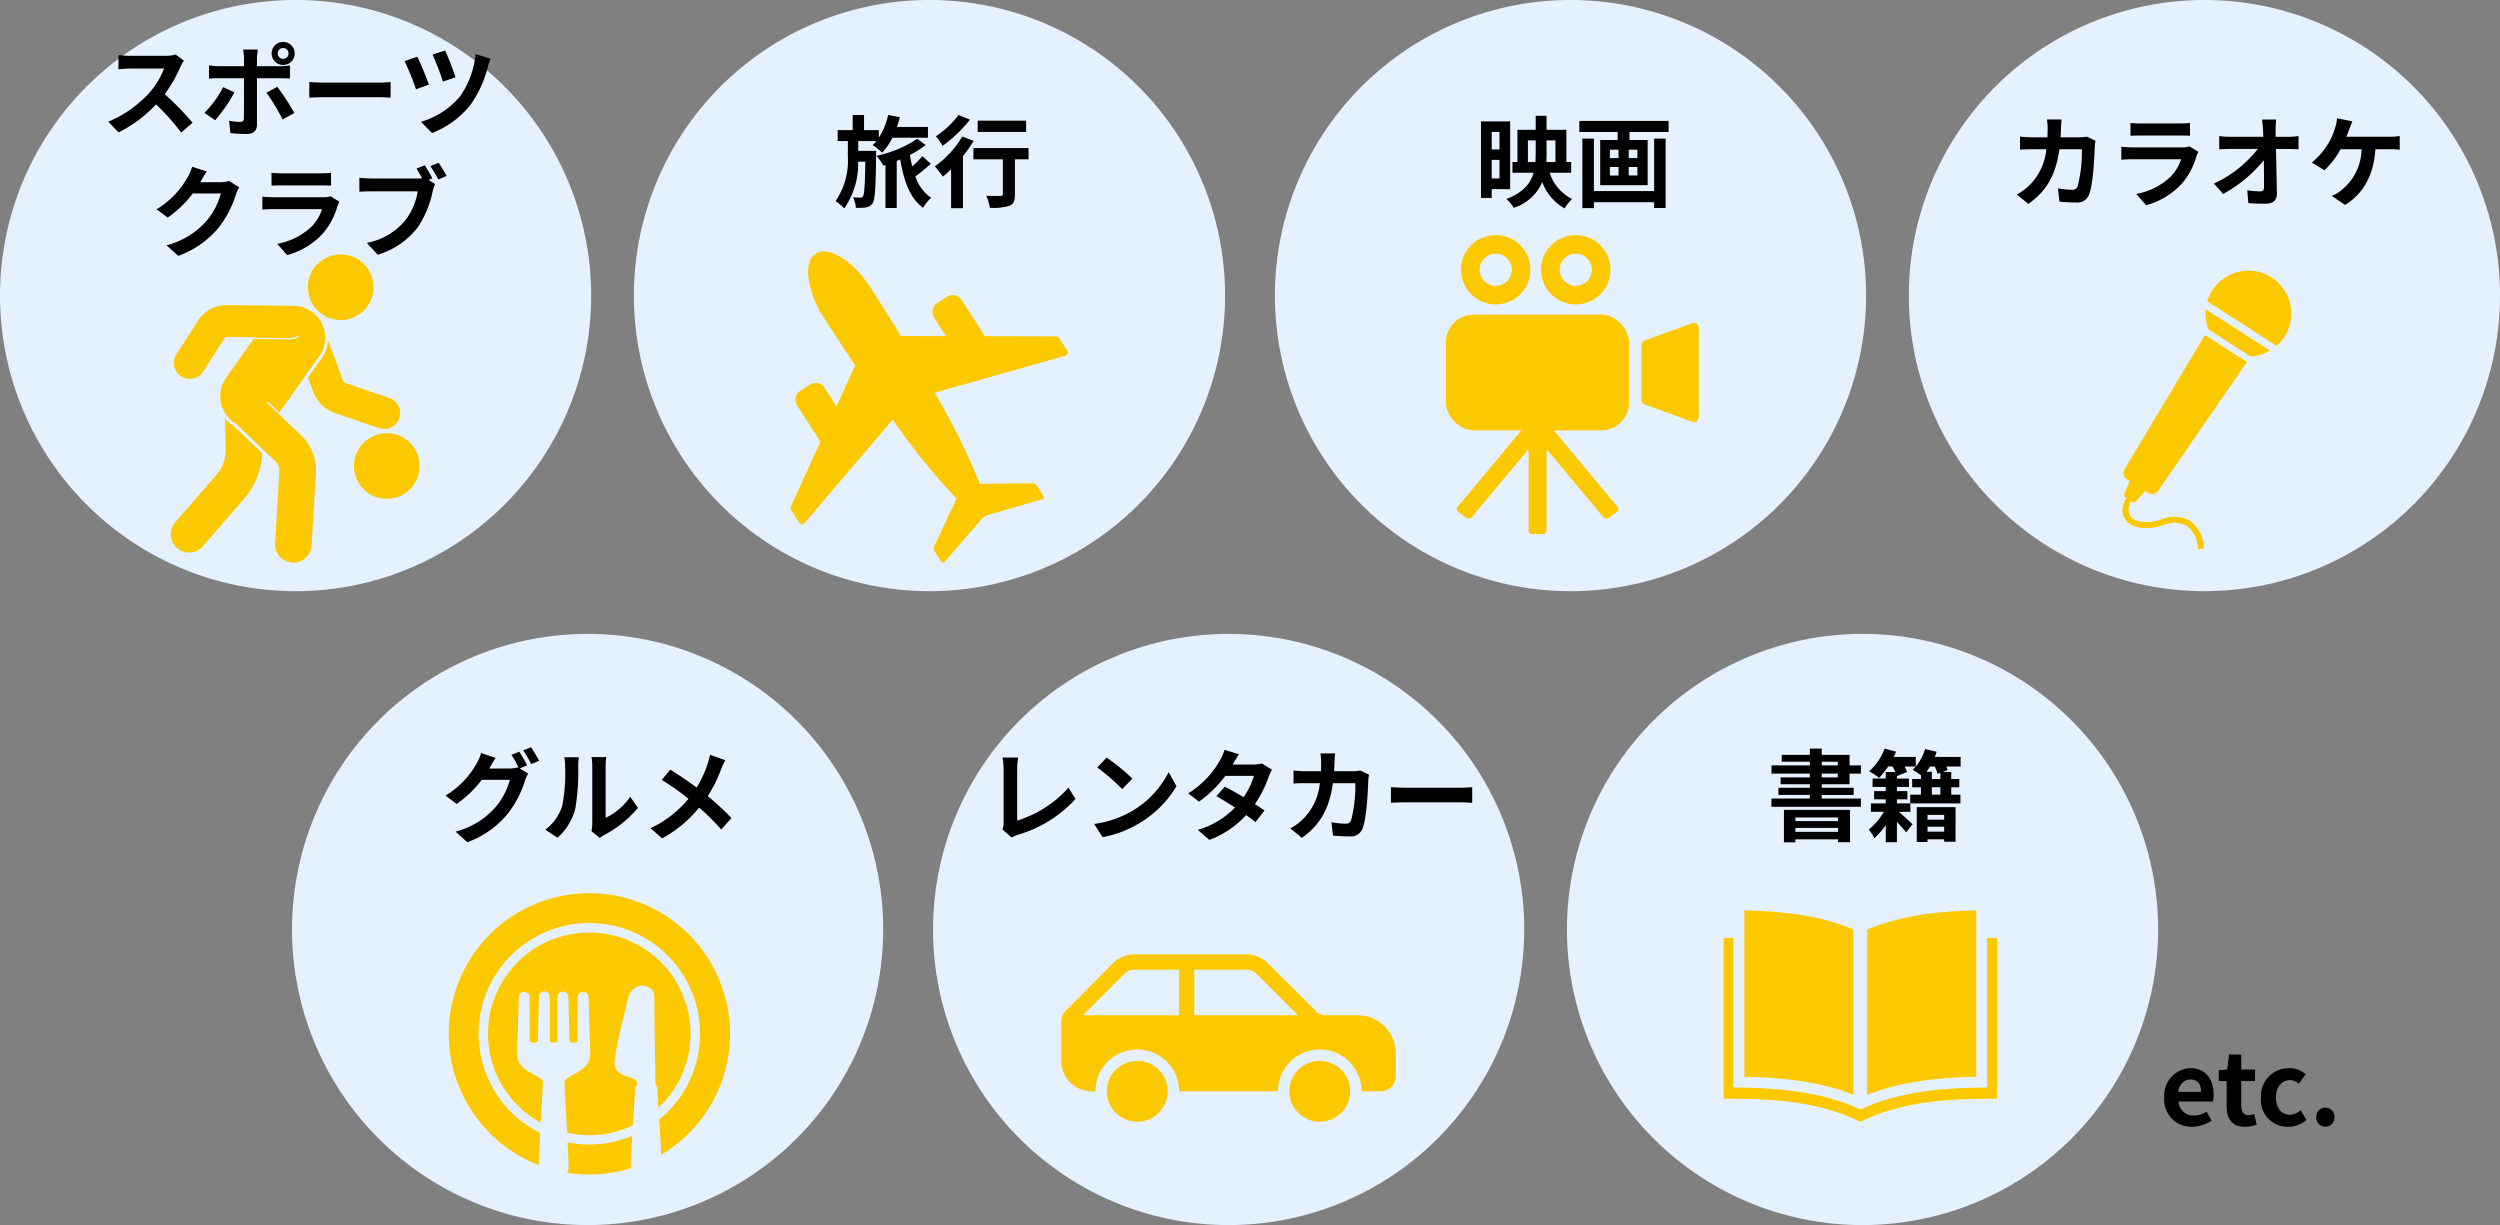
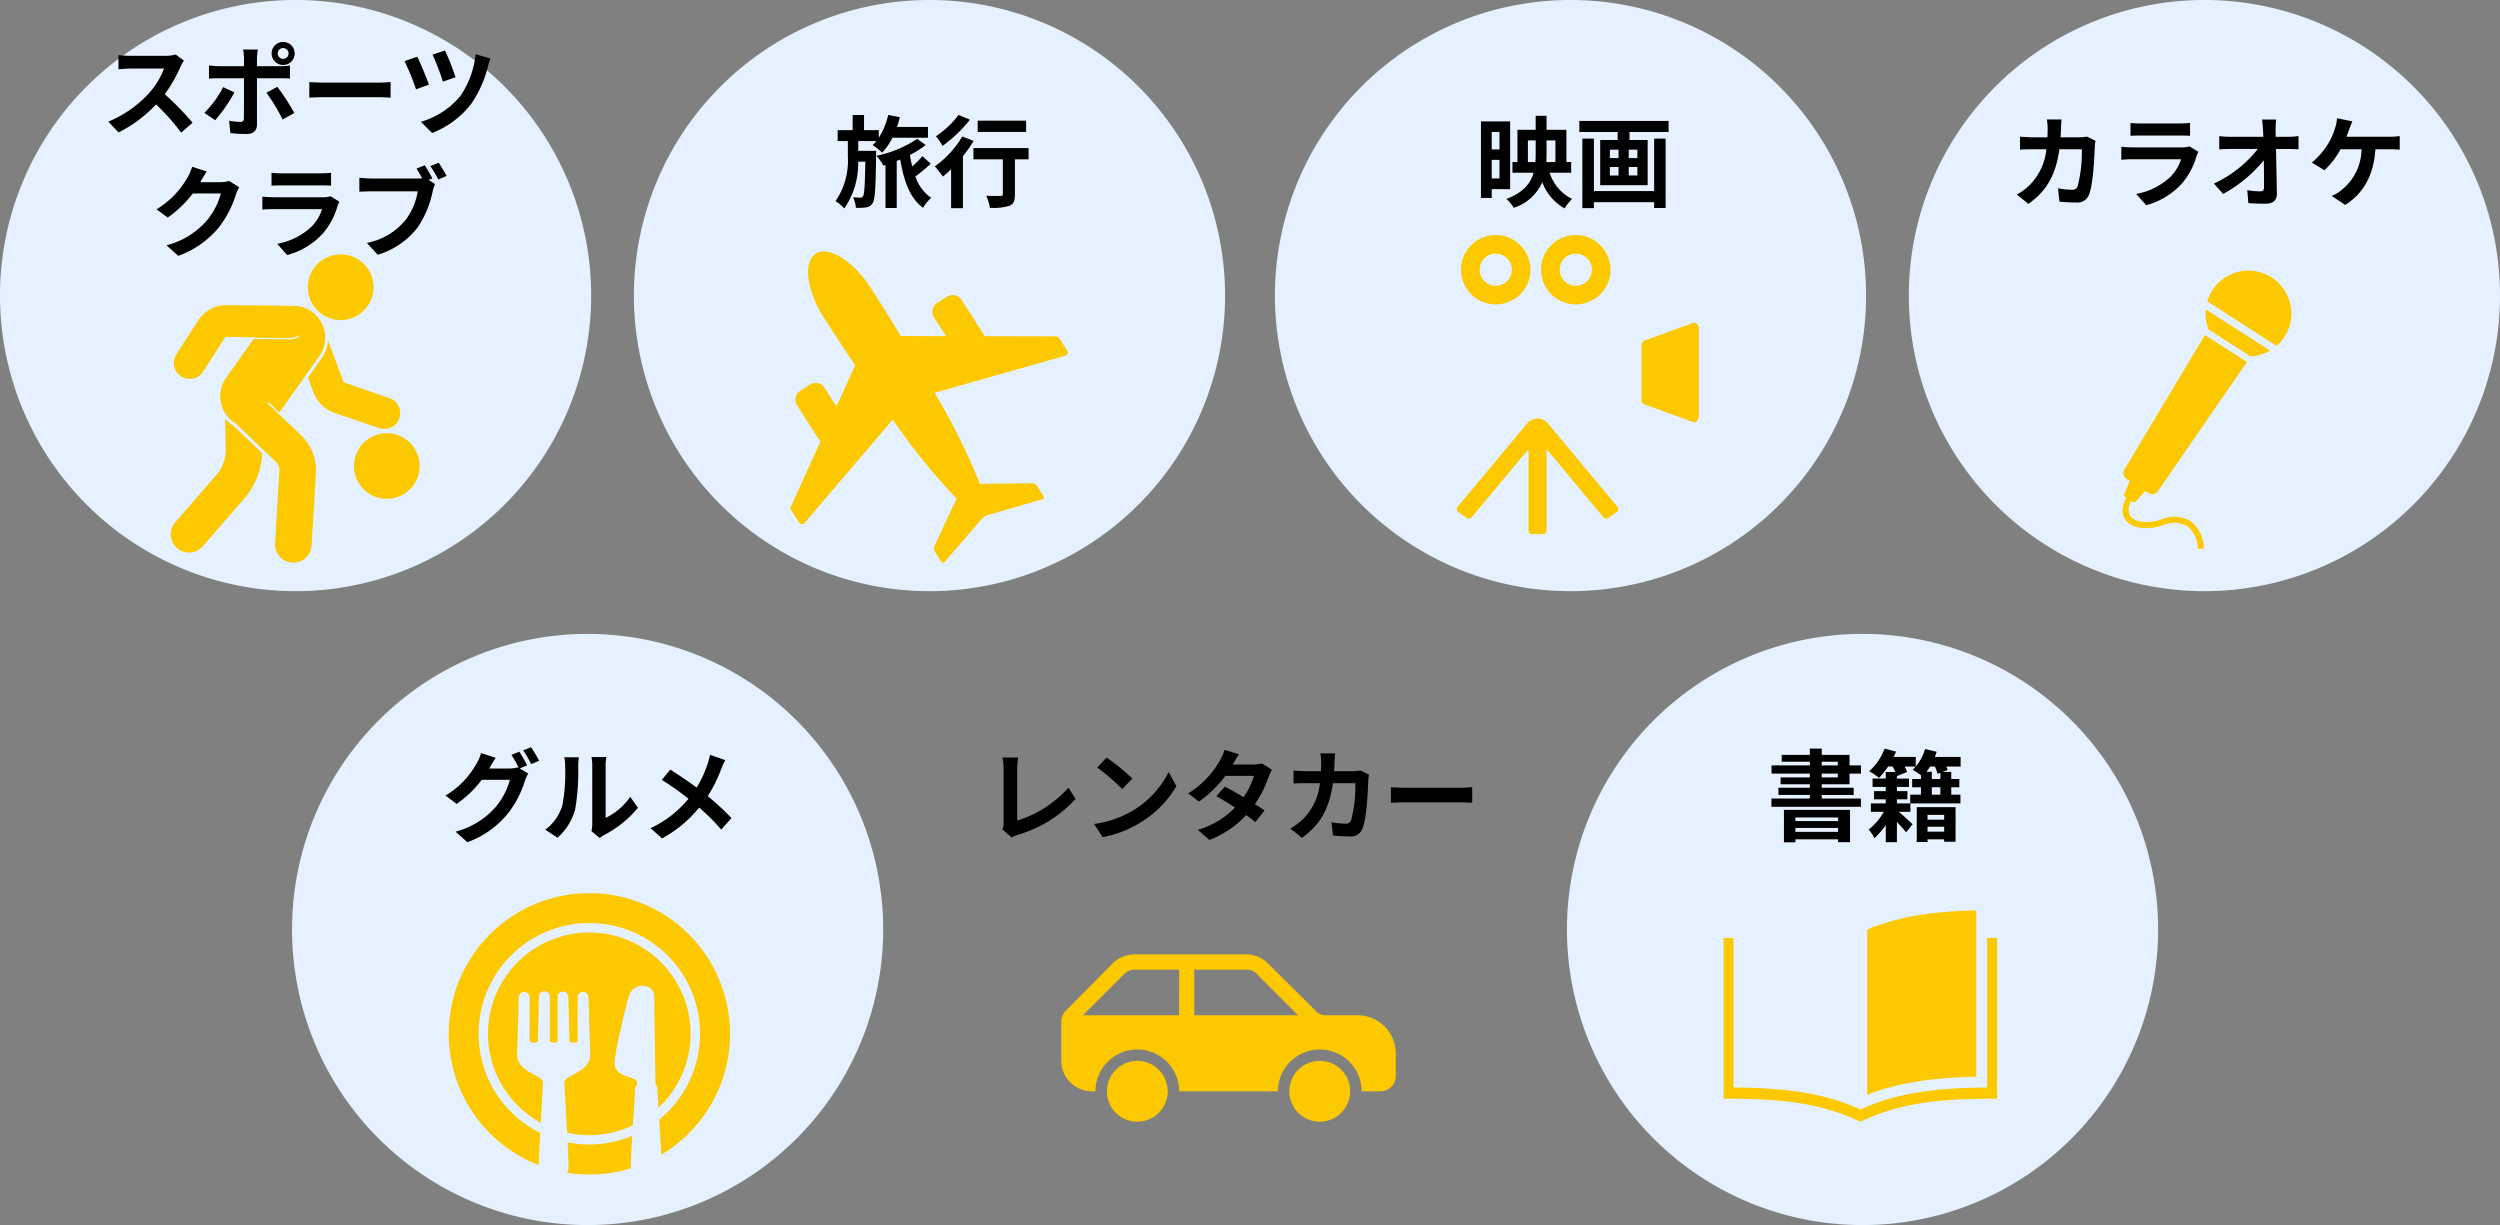
<svg xmlns="http://www.w3.org/2000/svg" width="351" height="172" viewBox="0 0 351 172">
  <rect x="0" y="0" width="351" height="172" fill="#808080" stroke="none" />
  <g transform="translate(394 -13048.998)">
-     <path d="M-8.246.2A4.946,4.946,0,0,0-5.5-.672l-.7-1.26a3.231,3.231,0,0,1-1.764.546,2.06,2.06,0,0,1-2.17-1.96h4.83a3.825,3.825,0,0,0,.1-.938c0-2.17-1.12-3.752-3.276-3.752a3.838,3.838,0,0,0-3.654,4.13A3.8,3.8,0,0,0-8.246.2Zm-1.918-4.9A1.768,1.768,0,0,1-8.456-6.44c1.008,0,1.484.672,1.484,1.736ZM-.812.2A5.067,5.067,0,0,0,.84-.1L.5-1.6a2.291,2.291,0,0,1-.77.168c-.7,0-1.064-.42-1.064-1.316V-6.216H.6V-7.84H-1.33v-2.1H-3.052l-.238,2.1-1.2.1v1.526h1.106v3.472C-3.388-.98-2.674.2-.812.2ZM5.264.2A3.89,3.89,0,0,0,7.826-.756L7.014-2.114a2.435,2.435,0,0,1-1.526.63c-1.134,0-1.946-.952-1.946-2.422s.812-2.45,2-2.45a1.79,1.79,0,0,1,1.2.518l.98-1.33a3.427,3.427,0,0,0-2.282-.868,3.914,3.914,0,0,0-4,4.13A3.747,3.747,0,0,0,5.264.2Zm5.208,0A1.289,1.289,0,0,0,11.76-1.148a1.289,1.289,0,0,0-1.288-1.344A1.287,1.287,0,0,0,9.2-1.148,1.287,1.287,0,0,0,10.472.2Z" transform="translate(-78 13206.998)" />
    <path d="M41.5,0A41.5,41.5,0,1,1,0,41.5,41.5,41.5,0,0,1,41.5,0Z" transform="translate(-394 13048.998)" fill="#e6f1ff" />
    <path d="M-17.332-10.346a5.054,5.054,0,0,1-1.456.182h-4.928a15.641,15.641,0,0,1-1.652-.1v1.988c.294-.014,1.064-.1,1.652-.1h4.746a10.847,10.847,0,0,1-2.086,3.43A15.861,15.861,0,0,1-26.8-.924L-25.354.588A18.441,18.441,0,0,0-20.09-3.346,31.925,31.925,0,0,1-16.562.616l1.6-1.386a39.357,39.357,0,0,0-3.906-4,20.583,20.583,0,0,0,2.2-3.85,6.615,6.615,0,0,1,.49-.868Zm15.092-.91a.753.753,0,0,1,.756.756.765.765,0,0,1-.756.77.768.768,0,0,1-.77-.77A.756.756,0,0,1-2.24-11.256Zm0,2.38A1.613,1.613,0,0,0-.63-10.5a1.6,1.6,0,0,0-1.61-1.61A1.613,1.613,0,0,0-3.864-10.5,1.625,1.625,0,0,0-2.24-8.876Zm-8.428,3.108A14.589,14.589,0,0,1-13.3-2.156l1.512,1.036a21.973,21.973,0,0,0,2.7-3.906Zm8.022-1.246c.378,0,.924.014,1.358.042V-8.806a10.91,10.91,0,0,1-1.372.1H-5.922v-1.12A11.349,11.349,0,0,1-5.8-11.046H-7.868a7.253,7.253,0,0,1,.126,1.218v1.12H-11.3a10.876,10.876,0,0,1-1.358-.112v1.862c.392-.042.938-.056,1.358-.056h3.556V-7c0,.658,0,5.1-.014,5.614-.014.364-.154.5-.518.5A9.683,9.683,0,0,1-9.828-1.05L-9.66.686A20.215,20.215,0,0,0-7.378.812c.994,0,1.456-.5,1.456-1.316v-6.51Zm-1.946,2.03A26.581,26.581,0,0,1-2.324-1.232l1.652-.9A32.543,32.543,0,0,0-3.066-5.81Zm6.02.7c.518-.042,1.456-.07,2.254-.07H11.2c.588,0,1.3.056,1.638.07v-2.2c-.364.028-.994.084-1.638.084H3.682c-.728,0-1.75-.042-2.254-.084Zm19.054-6.622-1.75.574a35.818,35.818,0,0,1,1.456,3.794l1.764-.616A33.839,33.839,0,0,0,20.482-10.906Zm4.3.518a12.768,12.768,0,0,1-2.156,5.88A11.231,11.231,0,0,1,17.094-.9L18.662.672a12.678,12.678,0,0,0,5.5-4.1,15.993,15.993,0,0,0,2.352-5.264,9.789,9.789,0,0,1,.35-1.092Zm-8.19.35L14.8-9.422a34.919,34.919,0,0,1,1.61,3.962l1.806-.658C17.892-7.07,17.024-9.156,16.59-10.038ZM-9.842,7.41a4.489,4.489,0,0,1-1.218.168h-2.814l.042-.07c.168-.308.518-.938.854-1.428l-2.044-.672a6.735,6.735,0,0,1-.63,1.47,12.327,12.327,0,0,1-4.368,4.508l1.568,1.162A15.958,15.958,0,0,0-14.924,9.16h3.934a9.952,9.952,0,0,1-1.988,3.822A11.157,11.157,0,0,1-18.62,16.44l1.652,1.484a13.19,13.19,0,0,0,5.656-3.948A14.607,14.607,0,0,0-8.876,9.3a5.605,5.605,0,0,1,.462-1.008ZM4.41,9.552a2.953,2.953,0,0,1-1.022.14h-6.93c-.434,0-1.036-.028-1.624-.084v1.82c.588-.056,1.288-.07,1.624-.07H3.22A6.074,6.074,0,0,1,1.778,13.78,9.435,9.435,0,0,1-3.08,16.23l1.4,1.582a10.483,10.483,0,0,0,5-3.024A10.061,10.061,0,0,0,5.39,10.91a5.187,5.187,0,0,1,.266-.588ZM-3.878,8.068c.406-.028,1.008-.042,1.456-.042H2.94c.5,0,1.162.014,1.54.042V6.262a13.2,13.2,0,0,1-1.512.07h-5.39a11.8,11.8,0,0,1-1.456-.07ZM18.7,7.046A18.464,18.464,0,0,0,17.626,5.2l-1.148.476c.266.406.546.9.784,1.358a5.874,5.874,0,0,1-.658.028H10.122a15.588,15.588,0,0,1-1.666-.112V8.922c.364-.028,1.022-.056,1.666-.056h6.524a8.99,8.99,0,0,1-1.652,3.948A9.2,9.2,0,0,1,9.506,16.1l1.526,1.666a11.08,11.08,0,0,0,5.628-3.864,14.133,14.133,0,0,0,2.1-5.1,7.071,7.071,0,0,1,.308-.966l-.882-.574Zm-.28-1.722A16.6,16.6,0,0,1,19.544,7.2l1.162-.5c-.266-.49-.77-1.344-1.12-1.848Z" transform="translate(-352 13066.998)" />
    <path d="M41.5,0A41.5,41.5,0,1,1,0,41.5,41.5,41.5,0,0,1,41.5,0Z" transform="translate(-305 13048.998)" fill="#e6f1ff" />
    <path d="M-7.994-6.818H-10.5V-8.19h2.534a5,5,0,0,1-.518.56A10.214,10.214,0,0,1-7.14-6.566,8.932,8.932,0,0,0-5.7-8.666H-.714v-1.512H-5.068c.154-.448.294-.91.406-1.372L-6.3-11.858A9.842,9.842,0,0,1-7.616-8.666V-9.73H-9.688v-2.128h-1.6V-9.73h-2.1v1.54h1.428v2.156A10.037,10.037,0,0,1-13.692.238,6.833,6.833,0,0,1-12.46,1.26a11.035,11.035,0,0,0,1.946-6.566h1.008c-.056,3.36-.14,4.55-.322,4.844a.4.4,0,0,1-.392.21c-.224,0-.588-.014-1.022-.056a3.98,3.98,0,0,1,.406,1.484A8.726,8.726,0,0,0-9.394,1.12a1.282,1.282,0,0,0,.91-.588c.35-.518.42-2.184.49-6.706Zm6.5.742A12.528,12.528,0,0,1-2.926-4.634c-.126-.518-.238-1.064-.322-1.61a13.153,13.153,0,0,0,2.212-1.4l-1.19-.868a15.94,15.94,0,0,1-5.726,2.38,7.577,7.577,0,0,1,.98,1.386l.294-.084V1.2H-5.1V-5.4c.168-.07.322-.14.49-.21C-4.1-2.6-3.248-.168-1.4,1.176A5.85,5.85,0,0,1-.266-.224a5.845,5.845,0,0,1-2.212-3.01A22.648,22.648,0,0,0-.322-5.012Zm14.56-4.984h-6.8v1.582h6.8Zm-9.492-.8A12.455,12.455,0,0,1,.406-8.876,9.679,9.679,0,0,1,1.33-7.518,18.8,18.8,0,0,0,5.18-11.2ZM4.1-8.834A13.641,13.641,0,0,1,.252-4.648,16.4,16.4,0,0,1,1.386-3.206c.378-.308.756-.658,1.148-1.036V1.232H4.2V-6.076A18.569,18.569,0,0,0,5.7-8.218Zm9.31,1.624H5.67v1.582H9.8V-.756c0,.21-.1.266-.35.266S8.274-.476,7.476-.518a6.9,6.9,0,0,1,.5,1.694A7.729,7.729,0,0,0,10.71.9c.616-.252.784-.714.784-1.61V-5.628h1.918Z" transform="translate(-263 13076.998)" />
    <path d="M41.5,0A41.5,41.5,0,1,1,0,41.5,41.5,41.5,0,0,1,41.5,0Z" transform="translate(-353 13137.998)" fill="#e6f1ff" />
    <path d="M-8.988-9.548a20.5,20.5,0,0,0-1.106-1.918l-1.106.448a16.235,16.235,0,0,1,1.022,1.806l-.1-.056a4.41,4.41,0,0,1-1.218.168h-2.814l.042-.07c.168-.308.532-.938.868-1.428l-2.058-.672a6.121,6.121,0,0,1-.63,1.47,11.979,11.979,0,0,1-4.368,4.494l1.568,1.176a15.37,15.37,0,0,0,3.528-3.388h3.948A9.9,9.9,0,0,1-13.4-3.71,11.2,11.2,0,0,1-19.04-.238l1.652,1.484a13.039,13.039,0,0,0,5.642-3.962A14.129,14.129,0,0,0-9.3-7.392a5.932,5.932,0,0,1,.462-.994l-1.19-.728Zm-.56-2.1a13.324,13.324,0,0,1,1.12,1.932l1.12-.476a19.989,19.989,0,0,0-1.134-1.9ZM-4.732.616A8.109,8.109,0,0,0-2.24-3.4a30.89,30.89,0,0,0,.42-6.02,8.929,8.929,0,0,1,.1-1.26H-3.78a5.11,5.11,0,0,1,.126,1.274A24.125,24.125,0,0,1-4.06-3.864,6.6,6.6,0,0,1-6.44-.518ZM1.2.658A3.569,3.569,0,0,1,1.82.238,15.415,15.415,0,0,0,6.566-3.584L5.488-5.124A8.865,8.865,0,0,1,2.03-2.17V-9.492a7.109,7.109,0,0,1,.1-1.218H.042a6.207,6.207,0,0,1,.112,1.2v8.162A5.327,5.327,0,0,1,.042-.308Zm15.484-11.69a10.243,10.243,0,0,1-.336,1.288,15.261,15.261,0,0,1-1.54,3.318c-1.134-.84-2.576-1.82-3.7-2.52L9.912-7.5a36.305,36.305,0,0,1,3.752,2.646,15.276,15.276,0,0,1-5.32,4.13L9.954.714a17.5,17.5,0,0,0,5.208-4.326,27.936,27.936,0,0,1,3.094,3.08L19.7-2.142a36.243,36.243,0,0,0-3.332-3.08,19.966,19.966,0,0,0,1.89-3.808,11.07,11.07,0,0,1,.574-1.246Z" transform="translate(-311 13165.998)" />
    <path d="M41.5,0A41.5,41.5,0,1,1,0,41.5,41.5,41.5,0,0,1,41.5,0Z" transform="translate(-215 13048.998)" fill="#e6f1ff" />
    <path d="M-10.472-9.478v2.464h-1.092V-9.478ZM-11.564-2.94V-5.558h1.092V-2.94Zm2.59,1.5v-9.52h-4.1V-.21h1.512V-1.442ZM-6.482-5.25V-8.288H-5.39V-6.37c0,.364-.014.742-.042,1.12Zm3.864-3.038V-5.25H-3.892c.014-.364.028-.742.028-1.106V-8.288ZM-.406-3.752v-1.5h-.672V-9.772H-3.864v-1.974H-5.39v1.974H-7.952V-5.25h-.7v1.5h2.968C-6.1-2.254-7.14-.952-9.506-.07A5.393,5.393,0,0,1-8.47,1.176a6.456,6.456,0,0,0,4-3.612A7.029,7.029,0,0,0-1.33,1.26,6.467,6.467,0,0,1-.28-.07,6.176,6.176,0,0,1-3.43-3.752ZM11.242-1.176H2.786V-8.54H1.162V1.218H2.786V.392h8.456V1.2h1.61V-8.54h-1.61ZM8.89-5.81H7.672V-6.986H8.89Zm0,2.45H7.672V-4.55H8.89ZM5.026-4.55H6.244v1.19H5.026Zm0-2.436H6.244V-5.81H5.026ZM.742-11.018v1.554H6.118v1.12H3.668V-2h6.664V-8.344H7.784v-1.12h5.488v-1.554Z" transform="translate(-173 13076.998)" />
-     <path d="M41.5,0A41.5,41.5,0,1,1,0,41.5,41.5,41.5,0,0,1,41.5,0Z" transform="translate(-263 13137.998)" fill="#e6f1ff" />
    <path d="M-30.954.588a3.95,3.95,0,0,1,.84-.378,17.616,17.616,0,0,0,8.12-5.04l-.994-1.582a15.891,15.891,0,0,1-7.2,4.62V-9.058a9.918,9.918,0,0,1,.14-1.582h-2.2a8.652,8.652,0,0,1,.154,1.582V-1.47a1.828,1.828,0,0,1-.182.91ZM-17.626-10.64l-1.316,1.4a29.109,29.109,0,0,1,3.5,3.024l1.428-1.47A29.4,29.4,0,0,0-17.626-10.64Zm-1.75,9.324L-18.2.532a15.162,15.162,0,0,0,5.194-1.974,14.887,14.887,0,0,0,5.18-5.18L-8.918-8.6a13.275,13.275,0,0,1-5.1,5.446A14.43,14.43,0,0,1-19.376-1.316Zm23.534-8.5A4.445,4.445,0,0,1,2.94-9.66H.07l.014-.014c.168-.294.532-.938.868-1.428l-2.03-.63a6.194,6.194,0,0,1-.63,1.47A12.815,12.815,0,0,1-6.174-5.614l1.512,1.162a16.475,16.475,0,0,0,3.7-3.612H3.052A10.2,10.2,0,0,1,1.6-5.082c-.938-.56-1.89-1.092-2.632-1.47l-1.19,1.33c.714.406,1.666.98,2.618,1.6A11.839,11.839,0,0,1-4.83-.49L-3.206.924A13.362,13.362,0,0,0,1.96-2.562a16.212,16.212,0,0,1,1.3.994L4.536-3.206c-.35-.252-.826-.574-1.344-.9A16.115,16.115,0,0,0,5.124-7.938a6.586,6.586,0,0,1,.462-.994ZM18-8.82a6.835,6.835,0,0,1-1.064.1H14.308c.028-.406.042-.826.056-1.26.014-.336.042-.924.084-1.246H12.39a10.361,10.361,0,0,1,.1,1.288c0,.42-.014.826-.028,1.218h-2c-.532,0-1.26-.042-1.848-.1v1.834c.6-.056,1.372-.056,1.848-.056h1.848A8.233,8.233,0,0,1,10-2.058,8.028,8.028,0,0,1,8.162-.686L9.786.63c2.506-1.778,3.836-3.976,4.354-7.672h3.15A19.16,19.16,0,0,1,16.7-1.848a.745.745,0,0,1-.8.49,11.587,11.587,0,0,1-1.96-.2l.21,1.876c.686.056,1.526.112,2.324.112A1.724,1.724,0,0,0,18.284-.644c.6-1.428.77-5.334.826-6.846a6.052,6.052,0,0,1,.1-.742Zm4.284,4.536c.518-.042,1.456-.07,2.254-.07H32.06c.588,0,1.3.056,1.638.07v-2.2c-.364.028-.994.084-1.638.084H24.542c-.728,0-1.75-.042-2.254-.084Z" transform="translate(-221 13165.998)" />
    <path d="M41.5,0A41.5,41.5,0,1,1,0,41.5,41.5,41.5,0,0,1,41.5,0Z" transform="translate(-126 13048.998)" fill="#e6f1ff" />
    <path d="M-17-8.82a6.835,6.835,0,0,1-1.064.1h-2.632c.028-.406.042-.826.056-1.26.014-.336.042-.924.084-1.246H-22.61a10.361,10.361,0,0,1,.1,1.288c0,.42-.014.826-.028,1.218h-2c-.532,0-1.26-.042-1.848-.1v1.834c.6-.056,1.372-.056,1.848-.056h1.848A8.233,8.233,0,0,1-25-2.058,8.028,8.028,0,0,1-26.838-.686L-25.214.63c2.506-1.778,3.836-3.976,4.354-7.672h3.15A19.16,19.16,0,0,1-18.3-1.848a.745.745,0,0,1-.8.49,11.588,11.588,0,0,1-1.96-.2l.21,1.876c.686.056,1.526.112,2.324.112A1.724,1.724,0,0,0-16.716-.644c.6-1.428.77-5.334.826-6.846a6.052,6.052,0,0,1,.1-.742ZM-2.59-7.448a2.953,2.953,0,0,1-1.022.14h-6.93c-.434,0-1.036-.028-1.624-.084v1.82c.588-.056,1.288-.07,1.624-.07H-3.78A6.074,6.074,0,0,1-5.222-3.22,9.435,9.435,0,0,1-10.08-.77L-8.68.812a10.483,10.483,0,0,0,5-3.024A10.061,10.061,0,0,0-1.61-6.09a5.187,5.187,0,0,1,.266-.588Zm-8.288-1.484c.406-.028,1.008-.042,1.456-.042H-4.06c.5,0,1.162.014,1.54.042v-1.806a13.2,13.2,0,0,1-1.512.07h-5.39a11.8,11.8,0,0,1-1.456-.07Zm20.384.14L9.492-9.8a11.975,11.975,0,0,1,.084-1.414H7.588c.07.49.112,1.008.14,1.414q.021.462.042,1.008H3.136a13.4,13.4,0,0,1-1.554-.1v1.862c.49-.028,1.092-.056,1.6-.056H7A16.859,16.859,0,0,1,.84-2.226L2.128-.77A19.252,19.252,0,0,0,7.84-5.5c.028,1.442.028,2.842.028,3.78,0,.406-.14.588-.49.588A11.891,11.891,0,0,1,5.516-1.3L5.67.518C6.468.574,7.252.6,8.106.6,9.17.6,9.688.084,9.674-.812,9.646-2.7,9.59-5.04,9.548-7.084h1.806c.378,0,.91.028,1.358.042V-8.9a10.823,10.823,0,0,1-1.456.112Zm9.926-.014c.154-.364.28-.728.392-1.022s.294-.784.448-1.134L18.116-11.4a5.5,5.5,0,0,1-.294,1.442,8.8,8.8,0,0,1-.812,1.9,10.721,10.721,0,0,1-2.422,2.884L16.352-4.1a11.479,11.479,0,0,0,2.254-2.94H21.56A7.459,7.459,0,0,1,18.7-1.274a5.213,5.213,0,0,1-1.33.784L19.264.77c2.534-1.6,3.99-4.088,4.242-7.812h1.96a14.471,14.471,0,0,1,1.456.056V-8.9a9.18,9.18,0,0,1-1.456.1Z" transform="translate(-84 13076.998)" />
    <path d="M41.5,0A41.5,41.5,0,1,1,0,41.5,41.5,41.5,0,0,1,41.5,0Z" transform="translate(-174 13137.998)" fill="#e6f1ff" />
    <path d="M-3.934-2.226v.5H-9.926v-.5ZM-9.926-.21V-.756h5.992V-.21Zm-1.61,1.47h1.61V.84h5.992v.406h1.68V-3.29h-9.282ZM-6.23-8.386h2.254v.532H-6.23Zm0-1.666h2.254v.518H-6.23Zm3.906,3.164v-1.5h1.6V-9.534h-1.6v-1.484H-6.23V-11.9H-7.9v.882h-3.948v.966H-7.9v.518h-5.376v1.148H-7.9v.532H-12v.966h4.1v.49h-4.41V-5.39H-7.9v.5h-5.39v1.162H-.728V-4.886h-5.5v-.5h4.48V-6.4H-6.23v-.49Zm13.286,4.3v.672H8.624V-2.59ZM8.624-.238V-.924h2.338v.686ZM7.112,1.218H8.624V.84h2.338v.336h1.6V-3.682H7.112Zm3.318-9.73v.882h-1.2V-8.638H8.484c.168-.238.336-.476.49-.742H9.66a5.055,5.055,0,0,1,.364,1.022Zm0,3.08h-1.2V-6.468h1.2Zm2.842-5.292H9.646c.1-.252.182-.49.252-.728l-1.624-.392A6.467,6.467,0,0,1,6.538-8.918,12.551,12.551,0,0,1,7.7-8.162v.532H6.468v1.162H7.7v1.036H6.188L6.2-4.2H4.326v-.574H5.8V-5.922H4.326V-6.51H6.02V-7.686H4.326v-.35L5.754-8.61a4.458,4.458,0,0,0-.35-.77H6.972v-1.344H3.878c.112-.252.238-.5.336-.742L2.6-11.9A7.9,7.9,0,0,1,.434-8.722a10.465,10.465,0,0,1,1.386.938,12.007,12.007,0,0,0,1.274-1.6h.63a7.778,7.778,0,0,1,.378.77H2.758v.924H.91V-6.51H2.758v.588H1.12v1.148H2.758V-4.2H.672v1.176h1.82A8.549,8.549,0,0,1,.364-.532a5.219,5.219,0,0,1,.8,1.218,11.722,11.722,0,0,0,1.6-1.834V1.246H4.326V-1.61c.49.532.994,1.092,1.3,1.47l.9-1.134c-.28-.28-1.3-1.218-1.932-1.75H6.23L6.216-4.2h7.028V-5.432H11.956V-6.468H13.09V-7.63H11.956v-.994h-1.19l.686-.266c-.042-.14-.112-.308-.182-.49h2Z" transform="translate(-132 13165.998)" />
    <g transform="translate(-407 -428.221)">
      <g transform="translate(55.289 13512)">
        <circle cx="4.611" cy="4.611" r="4.611" transform="translate(0 8.975) rotate(-76.717)" fill="#fcc800" />
      </g>
      <g transform="translate(62.695 13538.035)">
        <circle cx="4.611" cy="4.611" r="4.611" transform="translate(0 0)" fill="#fcc800" />
      </g>
      <g transform="translate(56.24 13525.05)">
        <path d="M533.107,384.188l-6.2-2.117a.453.453,0,0,1-.279-.272l-2.111-5.661a4.873,4.873,0,0,1-.882,2.435l-1.946,2.751.759,2.034a4.9,4.9,0,0,0,3.017,2.935l6.2,2.117a2.231,2.231,0,1,0,1.443-4.222Z" transform="translate(-521.692 -376.139)" fill="#fcc800" />
      </g>
      <g transform="translate(37.409 13520.054)">
        <path d="M390.558,351.125a2.231,2.231,0,0,1-1.876-3.436l3.029-4.722a4.761,4.761,0,0,1,4.08-2.2l8.812.1a2.231,2.231,0,0,1-.024,4.462h-.025l-8.812-.1h0a.322.322,0,0,0-.272.149l-3.029,4.722A2.23,2.23,0,0,1,390.558,351.125Z" transform="translate(-388.329 -340.765)" fill="#fcc800" />
      </g>
      <g transform="translate(37 13535.994)">
        <path d="M394.253,454.69c-.094-.058-.187-.119-.275-.181a4.9,4.9,0,0,1-.933-.862l.084,4.288a5.343,5.343,0,0,1-1.311,3.614l-5.755,6.624a2.566,2.566,0,1,0,3.874,3.365l5.755-6.624a10.46,10.46,0,0,0,2.557-6.409Z" transform="translate(-385.434 -453.647)" fill="#fcc800" />
      </g>
-       <path d="M441.254,355.25l1.469,1.4,5.6-7.909a4.462,4.462,0,1,0-7.285-5.154l-1.786,2.539,4.883.069h.025a2.229,2.229,0,0,0,1.207-.373.111.111,0,0,1,.14.006.108.108,0,0,1-.02.169,2.43,2.43,0,0,1-1.328.392h-.027l-5.038-.055-3.859,5.454a4.462,4.462,0,0,0,1.066,6.22q.143.1.291.189l5.644,5.391a1.6,1.6,0,0,1,.492,1.253l-.61,10.175a2.566,2.566,0,0,0,2.408,2.715q.078,0,.156,0a2.566,2.566,0,0,0,2.559-2.412l.61-10.175a6.721,6.721,0,0,0-2.07-5.271l-3.183-3.041,0,0-1.656-1.585A.229.229,0,0,1,441.254,355.25Z" transform="translate(-390.496 13178.483)" fill="#fcc800" />
+       <path d="M441.254,355.25l1.469,1.4,5.6-7.909a4.462,4.462,0,1,0-7.285-5.154l-1.786,2.539,4.883.069h.025a2.229,2.229,0,0,0,1.207-.373.111.111,0,0,1,.14.006.108.108,0,0,1-.02.169,2.43,2.43,0,0,1-1.328.392h-.027l-5.038-.055-3.859,5.454a4.462,4.462,0,0,0,1.066,6.22q.143.1.291.189l5.644,5.391a1.6,1.6,0,0,1,.492,1.253l-.61,10.175a2.566,2.566,0,0,0,2.408,2.715q.078,0,.156,0a2.566,2.566,0,0,0,2.559-2.412l.61-10.175a6.721,6.721,0,0,0-2.07-5.271l-3.183-3.041,0,0-1.656-1.585Z" transform="translate(-390.496 13178.483)" fill="#fcc800" />
    </g>
    <path d="M150.344,346.244l-10-.025-3.275-5.1a1.479,1.479,0,0,0-2.043-.446l-1.364.876a1.479,1.479,0,0,0-.446,2.043l1.68,2.618-6.336-.015c-2.1-3.43-3.8-6.081-4.349-6.931-1.967-3.065-5.578-5.92-7.6-4.626s-.927,5.767,1.04,8.832c.546.85,2.247,3.5,4.489,6.841l-2.626,5.766-1.68-2.618a1.479,1.479,0,0,0-2.043-.446l-1.364.876a1.478,1.478,0,0,0-.446,2.043l3.275,5.1-4.145,9.1a.536.536,0,0,0,.045.507l1.092,1.7a.49.49,0,0,0,.783.1l12.382-14.512a90.813,90.813,0,0,0,8.969,11.1l-3.147,6.7a.715.715,0,0,0,.056.686l.931,1.451a.294.294,0,0,0,.469.057l5.2-6.034a1.84,1.84,0,0,1,.887-.57l7.65-2.209a.294.294,0,0,0,.144-.45l-.931-1.451a.716.716,0,0,0-.6-.337l-7.4.068a90.8,90.8,0,0,0-6.351-12.778l18.351-5.209a.49.49,0,0,0,.238-.753l-1.092-1.7A.535.535,0,0,0,150.344,346.244Z" transform="translate(-396.072 12749.984)" fill="#fcc800" />
    <g transform="translate(-315.522 12621.152)">
      <g transform="translate(124.522 460.847)">
        <g transform="translate(0 11.161)">
-           <rect width="25.729" height="16.268" rx="3.929" fill="#fcc800" />
-         </g>
+           </g>
        <g transform="translate(27.463 12.31)">
          <path d="M219.059,513.922l-6.836-2.485a.71.71,0,0,1-.392-.686v-7.565a.71.71,0,0,1,.392-.686l6.836-2.485c.414-.151.822.266.822.84v12.226C219.881,513.656,219.473,514.073,219.059,513.922Z" transform="translate(-211.831 -499.984)" fill="#fcc800" />
        </g>
        <g transform="translate(2.132 0)">
          <g transform="translate(11.24)">
            <path d="M171.9,460.847a4.869,4.869,0,1,0,4.869,4.869A4.869,4.869,0,0,0,171.9,460.847Zm0,7.127a2.259,2.259,0,1,1,2.259-2.259A2.259,2.259,0,0,1,171.9,467.974Z" transform="translate(-167.033 -460.847)" fill="#fcc800" />
          </g>
          <path d="M136.168,460.847a4.869,4.869,0,1,0,4.869,4.869A4.869,4.869,0,0,0,136.168,460.847Zm0,7.127a2.259,2.259,0,1,1,2.259-2.259A2.259,2.259,0,0,1,136.168,467.974Z" transform="translate(-131.299 -460.847)" fill="#fcc800" />
        </g>
      </g>
      <g transform="translate(126.051 486.624)">
        <path d="M151.954,555.19l-9.776-11.731a1.923,1.923,0,0,0-2.906,0L129.5,555.19a.48.48,0,0,0,.094.7l1.142.83a.564.564,0,0,0,.755-.088l7.813-9.375a.092.092,0,0,1,.163.052v11.2a.521.521,0,0,0,.538.5h1.448a.521.521,0,0,0,.538-.5v-11.2a.092.092,0,0,1,.163-.052l7.813,9.375a.564.564,0,0,0,.755.088l1.142-.83A.48.48,0,0,0,151.954,555.19Z" transform="translate(-129.383 -542.796)" fill="#fcc800" />
      </g>
    </g>
    <g transform="translate(-1538.598 12840.9)">
      <path d="M1546.075,296.887l5.879,3.78a6.055,6.055,0,0,0,2.747-.813l-9.026-5.8A6.058,6.058,0,0,0,1546.075,296.887Z" transform="translate(-91.392 -42.532)" fill="#fcc800" />
      <path d="M1556.871,247.052a6.019,6.019,0,0,0-9.032,3.354l9.729,6.255a6.02,6.02,0,0,0-.7-9.609Z" transform="translate(-93.338 0)" fill="#fcc800" />
      <path d="M1443.972,349.44a.389.389,0,0,0,.5-.063l1.333-1.44.409.263a1.009,1.009,0,0,0,1.377-.276l12.476-18.1-3.072-1.975-1.122-.722h0l-1.7-1.091L1442.883,344.9a1.009,1.009,0,0,0,.32,1.367l.409.263-.756,1.811a.389.389,0,0,0,.149.478l.133.086c-.938,1.627-.448,2.667-.066,3.146.919,1.153,2.948,1.431,5.176.7a3.793,3.793,0,0,1,3.412.1,4.051,4.051,0,0,1,1.513,3.22l.841-.06a4.854,4.854,0,0,0-1.89-3.864,4.627,4.627,0,0,0-4.145-.2c-1.825.595-3.572.417-4.248-.431a1.926,1.926,0,0,1,.117-2.164Z" transform="translate(0 -70.901)" fill="#fcc800" />
    </g>
    <g transform="translate(-495.219 13134.125)">
      <path d="M191.842,82.932c0-.723.091-2.463.2-4.355a15.528,15.528,0,0,1-9.07.909c.08,1.589.138,2.934.138,3.505a1.488,1.488,0,0,1-.219.757,19.817,19.817,0,0,0,8.971-.625A1.386,1.386,0,0,1,191.842,82.932Z" transform="translate(-2.061 -4.227)" fill="#fcc800" />
      <path d="M190.759,73.545c.157-2.554.321-4.977.321-5.2a.566.566,0,0,1,.254-.47c-.005-.088-.009-.25-.009-.305,0-1.034-3.132-.559-3.132-2.807,0-1.414,1.215-6.384,1.948-9.167.628-2.388,3.63-1.942,3.63-.125,0,2.594.165,12.346.165,12.4a.5.5,0,0,1,.257.47c0,.147.072,1.262.166,2.741a14.22,14.22,0,1,0-16.537,2.1c.152-2.769.309-5.413.309-5.625,0-1.137-3.632-1.369-3.632-3.97l.245-8.064a.763.763,0,0,1,1.521,0v6.136c0,.375,1.153.376,1.153.034s.154-6.17.154-6.17a.761.761,0,1,1,1.521,0v6.179c0,.158.27.238.543.238s.544-.08.544-.238V55.529a.76.76,0,1,1,1.52,0s.155,5.827.155,6.17,1.152.342,1.152-.034V55.529a.763.763,0,0,1,1.521,0l.245,8.064c0,2.6-3.631,2.833-3.631,3.97,0,.248.213,3.811.384,7.02a13.982,13.982,0,0,0,9.232-1.038Z" transform="translate(-0.684 -0.684)" fill="#fcc800" />
      <path d="M183.969,40.273a19.75,19.75,0,0,0-7.112,38.174c.019-.887.1-2.633.2-4.511a15.545,15.545,0,1,1,16.72-1.874c.107,1.7.22,3.559.286,4.934a19.75,19.75,0,0,0-10.1-36.723Z" transform="translate(0 0)" fill="#fcc800" />
    </g>
    <g transform="translate(-2273.214 12293.51)">
      <g transform="translate(2028.214 889.489)">
        <g transform="translate(0 0)">
          <path d="M2082.816,1001.236a4.27,4.27,0,1,1-4.27-4.27A4.27,4.27,0,0,1,2082.816,1001.236Z" transform="translate(-2067.871 -982.021)" fill="#fcc800" />
          <path d="M2267.063,1001.236a4.27,4.27,0,1,1-4.27-4.27A4.27,4.27,0,0,1,2267.063,1001.236Z" transform="translate(-2226.498 -982.021)" fill="#fcc800" />
          <path d="M2046.895,898.029v-6.4h7.313a1.939,1.939,0,0,1,1.495.64l5.764,5.764Zm-2.135,0h-13.5l5.765-5.764a2.108,2.108,0,0,1,1.495-.64h6.245Zm25.086,0h-4.43a1.938,1.938,0,0,1-1.495-.64l-6.725-6.672a4.23,4.23,0,0,0-3.042-1.228h-15.639a4.322,4.322,0,0,0-3.042,1.228l-6.618,6.672a2.137,2.137,0,0,0-.64,1.548v5.5a4.283,4.283,0,0,0,4.27,4.27h.534a5.871,5.871,0,1,1,11.742,0h13.878a5.871,5.871,0,1,1,11.742,0h2.669a2.141,2.141,0,0,0,2.135-2.135v-3.2A5.353,5.353,0,0,0,2069.846,898.029Z" transform="translate(-2028.214 -889.489)" fill="#fcc800" />
        </g>
      </g>
    </g>
    <g transform="translate(-1736.245 11988.619)">
      <g transform="translate(1584.245 1188.207)">
        <path d="M1739.874,1190.893c5.222-2.208,10.873-2.612,15.317-2.686v23.343c-8.086.141-12.581,1.452-15.317,2.531Z" transform="translate(-1719.722 -1188.207)" fill="#fcc800" />
        <path d="M1622.629,1240.615v-22.566l-1.384.008v20.988l-.568,0c-9.3.055-13.974,1.62-17.007,2.979l-.234.1-.234-.1c-3.033-1.358-7.707-2.924-17.007-2.979l-.568,0v-20.988l-1.384-.008v22.566l1.944.011c7.15.042,12.07.9,16.449,2.858l.8.358.8-.358c4.38-1.961,9.3-2.816,16.449-2.858Z" transform="translate(-1584.245 -1214.185)" fill="#fcc800" />
-         <path d="M1622.075,1214.082c-2.735-1.08-7.23-2.39-15.317-2.531v-23.343c8.2.145,12.5,1.487,15.317,2.686Z" transform="translate(-1603.843 -1188.208)" fill="#fcc800" />
      </g>
    </g>
  </g>
</svg>